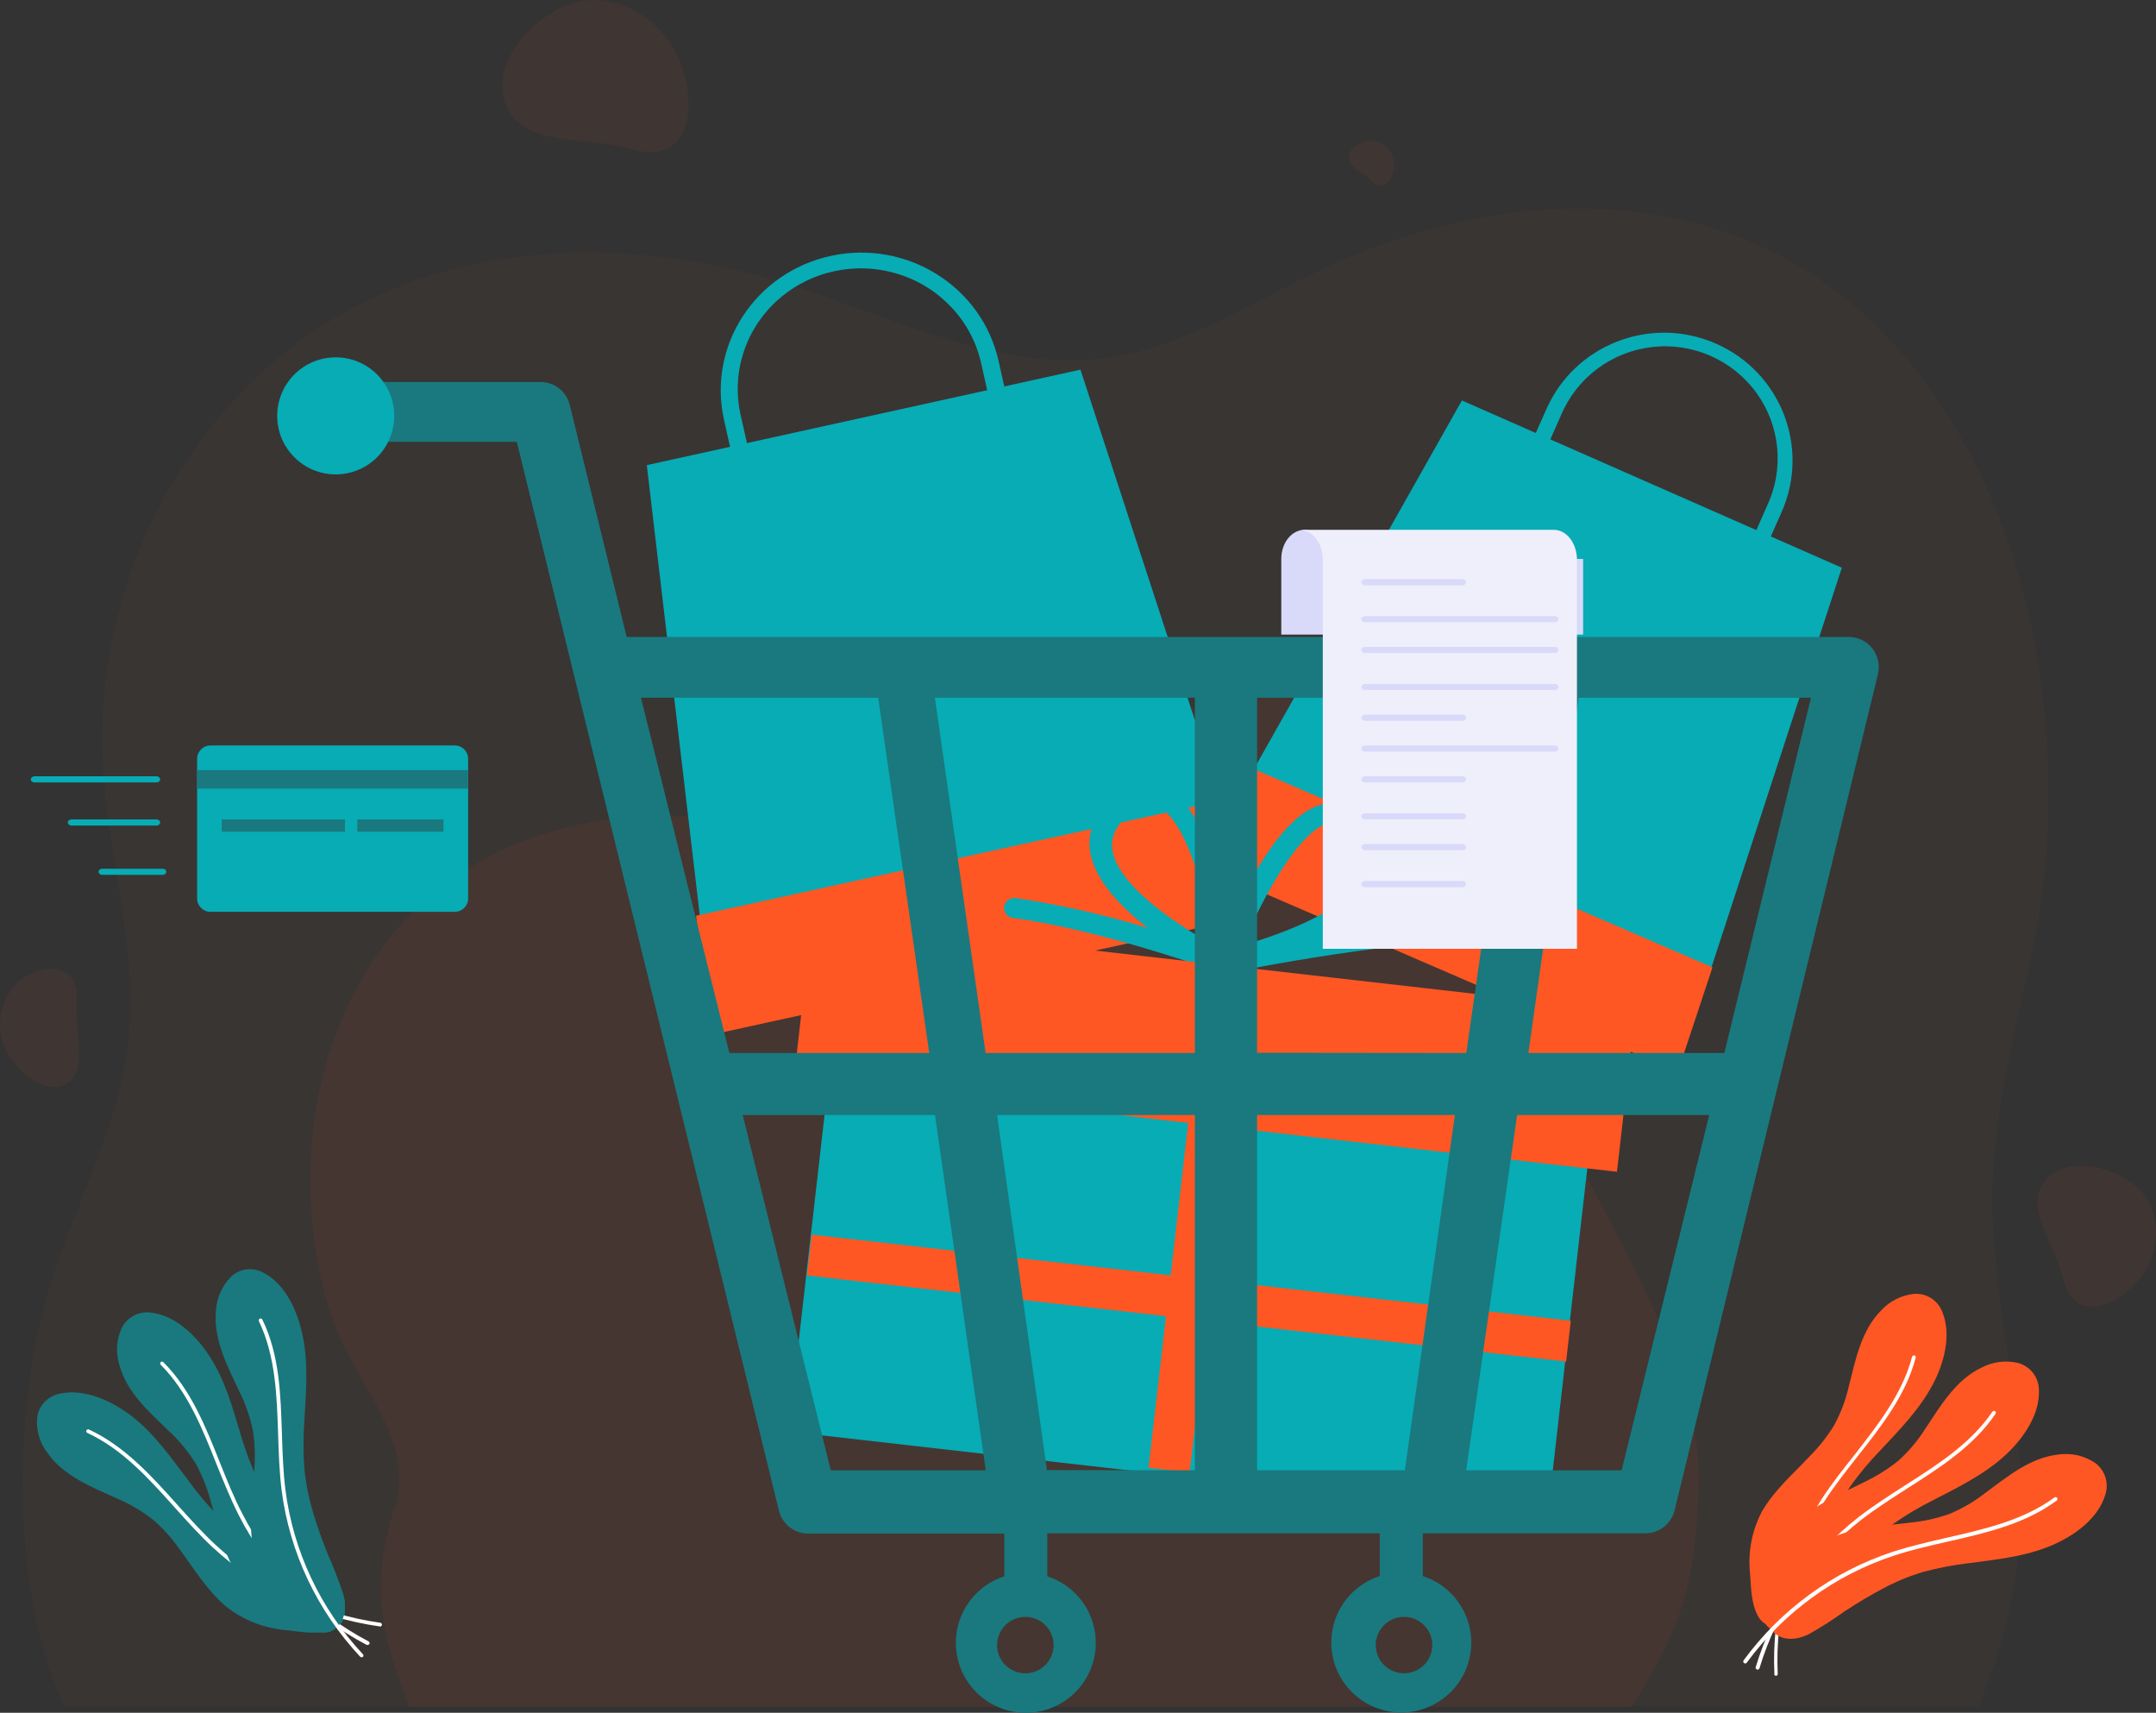
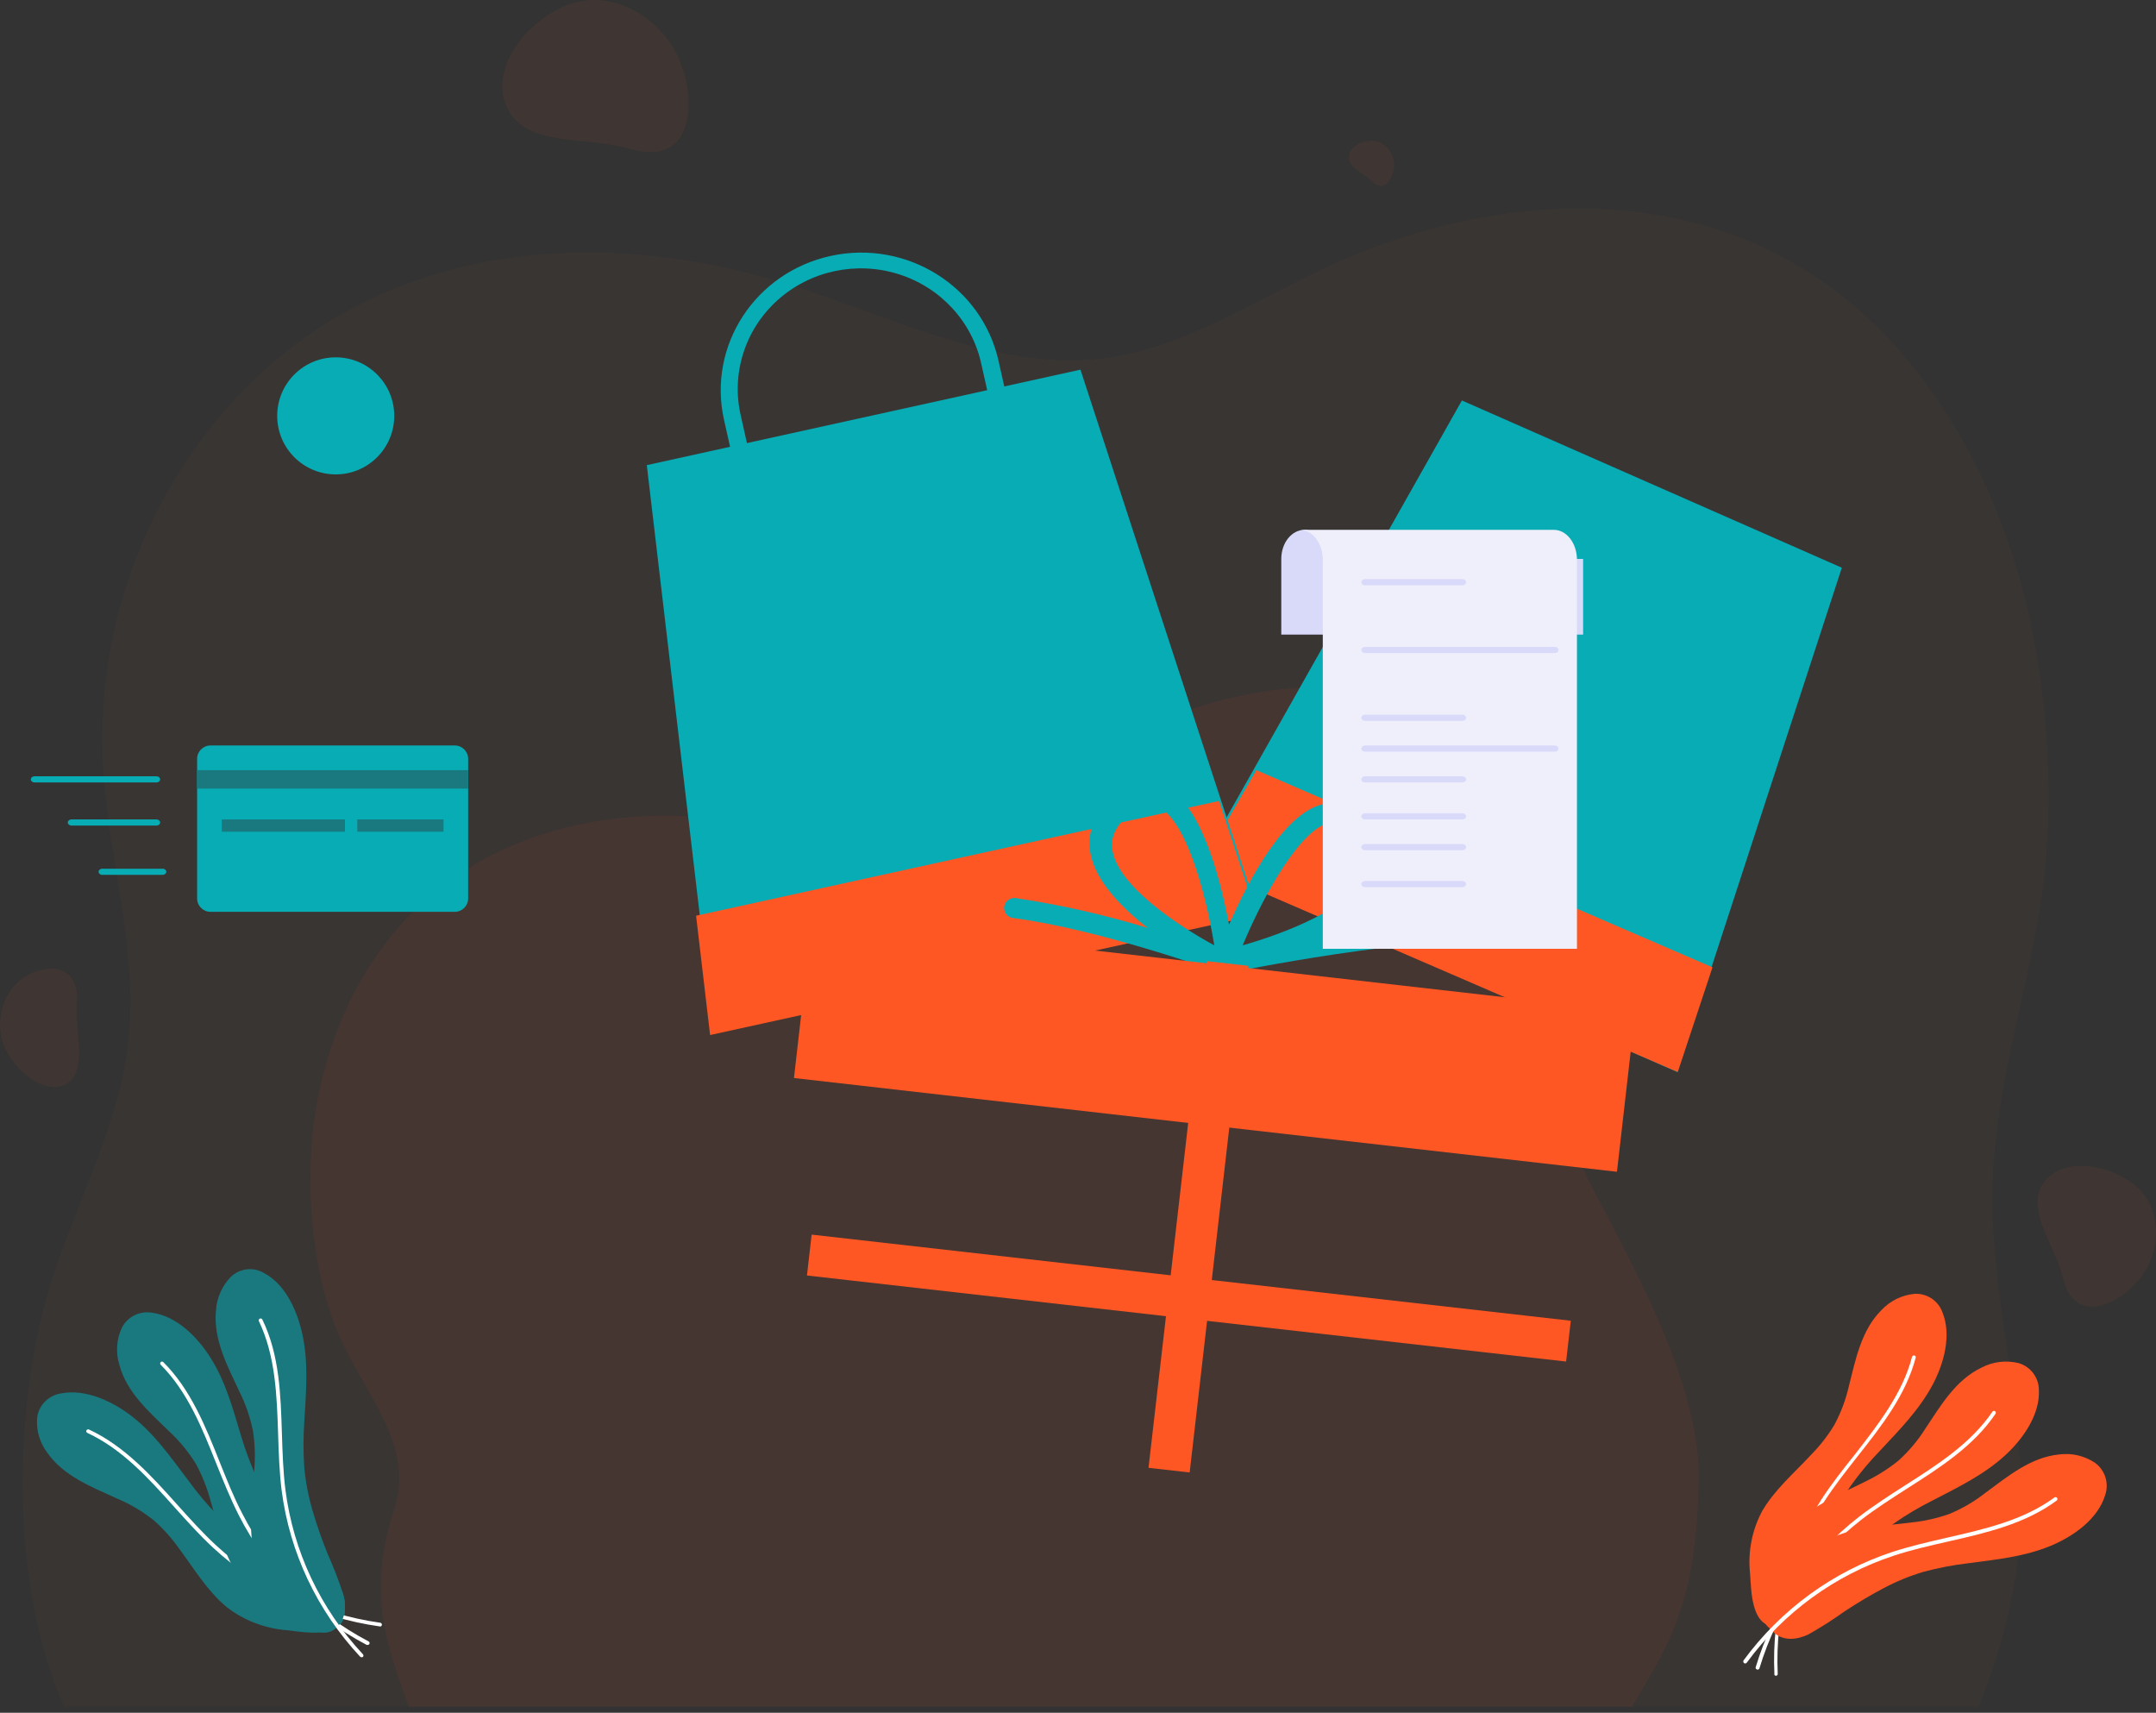
<svg xmlns="http://www.w3.org/2000/svg" width="350" height="278" viewBox="0 0 350 278" fill="none">
  <rect x="0" y="0" width="350" height="278" fill="#333333" stroke="none" />
  <style>
#bag_1,#bag_2,#car,#translate{transform-origin:center;transform-box:fill-box}#bag_1,#bag_2{animation:translateY 2s linear infinite}#car,#translate{animation:translateX 2s linear infinite}@keyframes translateX{0%,100%{transform:translateX(2px)}50%{transform:translateX(-2px)}}@keyframes translateY{0%,100%{transform:translateY(2px)}50%{transform:translateY(-2px)}}
</style>
  <g id="feature_2 1">
    <g id="Page-1">
      <g id="Landing-Page-FAQ-More">
        <g id="Group-20">
          <g id="Asset-5">
            <g id="Group" opacity="0.37">
              <g id="Path" opacity="0.41">
                <path id="Vector" opacity="0.41" d="M347.113 207.858C350.785 203.564 350.996 197.03 347.508 193.265C344.02 189.5 335.768 187.295 332.06 191.589C328.352 195.882 333.62 202.023 334.887 207.392C336.649 214.903 343.405 212.152 347.113 207.858Z" fill="#FF5723" />
              </g>
              <g id="Path_2" opacity="0.41">
                <path id="Vector_2" opacity="0.41" d="M226.26 27.349C226.556 25.467 225.484 23.639 223.706 22.991C222.019 22.503 219.269 23.339 218.998 25.264C218.728 27.189 221.348 28.081 222.727 29.395C224.563 31.321 225.99 29.273 226.26 27.349Z" fill="#FF5723" />
              </g>
              <g id="Path_3" opacity="0.41">
                <path id="Vector_3" opacity="0.41" d="M110.562 10.4C107.914 3.305 100.422 -1.218 93.825 0.29C87.228 1.797 79.42 9.831 82.077 16.926C84.734 24.022 95.19 22.064 102.248 24.142C112.098 27.074 113.174 17.469 110.562 10.4Z" fill="#FF5723" />
              </g>
              <g id="Path_4" opacity="0.41">
                <path id="Vector_4" opacity="0.41" d="M4.183 158.448C0.65 160.525 -0.937 165.501 0.567 169.542C2.07 173.583 7.256 177.961 10.79 175.922C14.323 173.883 12.109 167.381 12.469 162.826C12.976 156.484 7.708 156.362 4.183 158.448Z" fill="#FF5723" />
              </g>
              <g id="Path_5" opacity="0.28">
                <path id="Vector_5" opacity="0.28" d="M327.042 256.854C330.436 236.92 324.996 219.906 323.639 200.355C322.354 181.84 327.923 166.273 330.978 148.646C333.73 132.95 332.812 115.186 329.363 99.756C324.648 78.695 313.768 59.209 298.173 47.323C273.845 28.844 241.37 31.014 214.473 43.752C203.199 49.09 192.292 56.187 180.219 57.982C162.615 60.6 145.488 51.645 128.352 46.242C105.005 38.917 79.393 38.376 57.367 49.905C32.406 63.045 14.655 92.604 16.756 125.167C17.673 139.919 22.498 154.469 20.801 169.121C19.049 183.992 11.573 196.418 7.582 210.428C2.188 229.53 1.693 257.615 10.38 277H321.199C323.915 270.531 325.875 263.771 327.042 256.854Z" fill="#FF5723" />
              </g>
              <g id="Path_6" opacity="0.84">
                <g id="Group_2" opacity="0.47">
                  <path id="Vector_6" opacity="0.47" d="M50.647 185.207C51.748 171.814 57.067 158.402 66.238 148.824C80.563 133.885 102.234 130.125 121.264 133.574C129.215 135.02 137.102 137.581 145.246 136.776C157.168 135.596 167.596 127.536 178.408 121.627C193.137 113.585 210.012 109.258 225.667 112.753C244.292 116.913 258.065 132.636 259.7 151.605C260.489 160.616 252.492 176.498 255.014 185.033C257.536 193.568 276.236 220.281 275.777 240.407C275.319 260.533 271.017 266.772 264.937 277H66.366C62.578 266.644 59.616 258.365 64.046 244.762C67.595 233.903 57.965 224.956 54.242 214.838C50.931 205.836 49.84 195.014 50.647 185.207Z" fill="#FF5723" />
                </g>
              </g>
            </g>
            <path id="Path_7" d="M292.435 260.716C293.276 258.568 293.999 256.375 294.6 254.147C295.336 251.876 296.119 249.586 297.064 247.414C297.981 245.224 299.111 243.131 300.439 241.165C301.881 239.148 303.471 237.242 305.195 235.463C308.324 232.115 311.561 228.839 313.744 224.752C315.563 221.34 316.854 216.715 315.317 212.965C314.616 211.083 312.77 209.882 310.77 210.009C308.718 210.211 306.809 211.159 305.404 212.673C302.148 215.939 301.248 220.629 300.157 224.926C299.656 227.155 298.851 229.304 297.765 231.312C296.701 233.062 295.437 234.681 294 236.138C291.271 239.076 288.115 241.767 286.069 245.261C284.404 248.378 283.719 251.928 284.105 255.443C284.305 258.079 284.25 263.854 288.043 263.991C290.116 264.137 291.653 262.458 292.435 260.716Z" fill="#FF5723" />
            <path id="Path_8" d="M288.052 271.846C288.037 271.796 288.037 271.742 288.052 271.692C287.585 261.681 290.262 251.773 295.716 243.333C297.355 240.82 299.269 238.389 301.118 236.076C304.909 231.195 308.846 226.188 310.402 220.218C310.451 220.061 310.616 219.969 310.778 220.01C310.855 220.029 310.921 220.078 310.961 220.147C311.001 220.215 311.011 220.297 310.988 220.373C309.386 226.46 305.394 231.522 301.53 236.421C299.699 238.752 297.785 241.165 296.165 243.678C290.78 252.013 288.135 261.797 288.592 271.682C288.597 271.763 288.569 271.843 288.514 271.903C288.459 271.963 288.381 271.998 288.299 272C288.195 271.996 288.101 271.937 288.052 271.846Z" fill="white" />
            <path id="Path_9" d="M293.34 263.071C294.854 261.32 296.273 259.491 297.592 257.59C299.049 255.69 300.543 253.808 302.174 252.045C303.774 250.281 305.545 248.681 307.462 247.267C309.502 245.842 311.647 244.572 313.878 243.467C317.965 241.347 322.126 239.338 325.572 236.159C328.413 233.537 331.208 229.6 330.988 225.543C330.949 223.539 329.604 221.794 327.67 221.241C325.649 220.751 323.517 221.014 321.677 221.981C317.498 223.972 315.078 228.101 312.613 231.801C311.395 233.75 309.912 235.521 308.205 237.063C306.608 238.359 304.868 239.469 303.018 240.37C299.416 242.197 295.548 243.732 292.423 246.381C289.803 248.774 287.969 251.901 287.163 255.352C286.476 257.9 284.505 263.345 288.079 264.733C289.995 265.519 292.02 264.45 293.34 263.071Z" fill="#FF5723" />
            <path id="Path_10" d="M285.014 270.778C284.995 270.724 284.995 270.667 285.014 270.613C287.926 260.948 293.78 252.421 301.767 246.211C304.151 244.385 306.773 242.686 309.304 241.07C314.54 237.737 319.959 234.275 323.444 229.134C323.505 229.044 323.609 228.993 323.717 229.001C323.825 229.008 323.921 229.073 323.969 229.17C324.017 229.267 324.009 229.382 323.948 229.472C320.4 234.723 314.925 238.211 309.634 241.581C307.113 243.198 304.508 244.86 302.133 246.695C294.265 252.832 288.499 261.245 285.628 270.778C285.579 270.941 285.407 271.035 285.243 270.988C285.136 270.96 285.05 270.882 285.014 270.778Z" fill="white" />
            <path id="Path_11" d="M293.615 265.262C295.633 264.124 297.587 262.876 299.469 261.523C301.491 260.215 303.54 258.953 305.671 257.839C307.773 256.712 309.982 255.802 312.266 255.123C314.668 254.478 317.114 254.01 319.583 253.723C324.157 253.115 328.73 252.664 333.039 250.85C336.606 249.339 340.567 246.577 341.756 242.654C342.402 240.741 341.735 238.627 340.109 237.441C338.383 236.281 336.294 235.796 334.237 236.079C329.663 236.539 325.95 239.624 322.346 242.276C320.536 243.704 318.538 244.873 316.409 245.748C314.47 246.429 312.46 246.883 310.418 247.102C306.394 247.626 302.259 247.719 298.426 249.155C295.149 250.523 292.359 252.856 290.423 255.85C288.904 258.033 285.191 262.517 288.054 265.059C289.636 266.44 291.868 266.118 293.615 265.262Z" fill="#FF5723" />
            <path id="Path_12" d="M283.003 269.642C283.003 269.584 283.023 269.528 283.058 269.483C289.122 261.229 297.555 255.085 307.199 251.898C310.091 250.966 313.13 250.257 316.069 249.586C322.147 248.196 328.428 246.788 333.515 243.059C333.652 242.958 333.843 242.99 333.942 243.129C334.041 243.268 334.01 243.462 333.873 243.562C328.731 247.357 322.386 248.812 316.243 250.21C313.323 250.872 310.293 251.562 307.437 252.504C297.899 255.643 289.557 261.713 283.563 269.875C283.461 270.012 283.269 270.041 283.132 269.94C283.036 269.873 282.986 269.758 283.003 269.642Z" fill="white" />
            <path id="Path_13" d="M53.411 257.44C51.413 256.217 49.349 255.1 47.227 254.092C45.082 252.953 42.964 251.759 40.94 250.429C38.927 249.126 37.052 247.632 35.344 245.969C33.598 244.182 31.992 242.271 30.54 240.251C27.742 236.579 25.13 232.77 21.436 229.902C18.358 227.514 13.975 225.379 9.898 226.166C7.867 226.494 6.297 228.075 6.037 230.056C5.842 232.098 6.426 234.139 7.679 235.792C10.318 239.582 14.851 241.337 18.955 243.21C21.107 244.112 23.119 245.3 24.934 246.738C26.488 248.106 27.872 249.645 29.057 251.324C31.473 254.572 33.572 258.118 36.724 260.787C39.534 262.99 42.963 264.321 46.565 264.604C49.251 264.903 55.043 266.025 55.892 262.352C56.405 260.344 55.006 258.525 53.411 257.44Z" fill="#19797E" />
            <path id="Path_14" d="M61.812 263.987C61.757 264.004 61.699 264.004 61.645 263.987C51.49 262.559 42.04 258.097 34.601 251.217C32.381 249.164 30.31 246.849 28.304 244.615C24.162 239.994 19.871 235.219 14.178 232.578C14.023 232.505 13.957 232.323 14.03 232.171C14.108 232.023 14.291 231.96 14.448 232.026C20.252 234.739 24.58 239.551 28.768 244.217C30.765 246.442 32.827 248.739 35.028 250.783C42.374 257.573 51.703 261.978 61.728 263.39C61.899 263.413 62.019 263.566 61.997 263.733C61.987 263.844 61.916 263.941 61.812 263.987Z" fill="white" />
            <path id="Path_15" d="M54.751 256.993C53.306 255.18 51.765 253.445 50.135 251.795C48.519 249.965 46.941 248.189 45.519 246.258C44.088 244.352 42.851 242.311 41.826 240.163C40.774 237.908 39.888 235.581 39.176 233.199C37.847 228.788 36.656 224.294 34.182 220.387C32.114 217.101 28.744 213.623 24.673 213.065C22.678 212.728 20.695 213.719 19.78 215.509C18.905 217.396 18.761 219.536 19.374 221.521C20.556 225.996 24.202 229.154 27.396 232.265C29.099 233.831 30.577 235.62 31.791 237.582C32.77 239.385 33.541 241.292 34.09 243.266C35.244 247.155 36.001 251.228 38.041 254.788C39.918 257.81 42.672 260.199 45.943 261.642C48.344 262.795 53.375 265.76 55.434 262.557C56.542 260.773 55.868 258.586 54.751 256.993Z" fill="#19797E" />
            <path id="Path_16" d="M59.691 266.987C59.638 267.004 59.58 267.004 59.527 266.987C50.607 262.305 43.356 254.959 38.774 245.962C37.408 243.275 36.26 240.395 35.131 237.607C32.836 231.857 30.469 225.897 26.089 221.519C25.971 221.4 25.971 221.208 26.089 221.089C26.207 220.97 26.398 220.97 26.517 221.089C30.988 225.559 33.383 231.574 35.696 237.388C36.798 240.13 37.945 243.028 39.338 245.688C43.87 254.561 51.032 261.805 59.837 266.421C59.908 266.458 59.962 266.522 59.986 266.599C60.01 266.677 60.002 266.761 59.964 266.832C59.911 266.933 59.804 266.993 59.691 266.987Z" fill="white" />
            <path id="Path_17" d="M55.731 258.789C55.005 256.564 54.161 254.38 53.203 252.249C52.294 249.985 51.476 247.713 50.794 245.375C50.104 243.065 49.638 240.691 49.404 238.288C49.226 235.771 49.226 233.244 49.404 230.728C49.676 226.089 50.094 221.386 49.14 216.813C48.349 212.973 46.413 208.464 42.822 206.609C41.093 205.603 38.923 205.862 37.468 207.249C36.022 208.74 35.161 210.72 35.05 212.815C34.632 217.453 36.931 221.739 38.831 225.802C39.876 227.874 40.635 230.085 41.086 232.37C41.386 234.433 41.45 236.525 41.277 238.603C41.031 242.703 40.368 246.85 41.022 250.941C41.731 254.476 43.471 257.709 46.013 260.217C47.831 262.147 51.467 266.711 54.494 264.327C56.131 262.972 56.24 260.662 55.731 258.789Z" fill="#19797E" />
            <path id="Path_18" d="M58.593 268.971C58.54 268.955 58.492 268.926 58.452 268.888C51.469 261.403 47.021 251.98 45.721 241.915C45.345 238.9 45.242 235.783 45.149 232.768C44.942 226.535 44.736 220.091 42.027 214.437C41.959 214.284 42.025 214.106 42.177 214.032C42.251 213.995 42.337 213.99 42.416 214.018C42.494 214.046 42.557 214.104 42.589 214.179C45.402 219.943 45.561 226.452 45.767 232.75C45.861 235.747 45.964 238.854 46.339 241.842C47.611 251.791 52.005 261.108 58.912 268.502C59.029 268.623 59.029 268.813 58.912 268.934C58.822 269.006 58.697 269.02 58.593 268.971Z" fill="white" />
            <g id="car">
              <g id="Group 1">
                <g id="bag_2">
                  <path id="Path_19" d="M195 139.972L272.305 174L277.936 156.711L299 92.149L237.321 65L203.941 124.141L195 139.972Z" fill="#07ACB5" />
                  <path id="Path_20" d="M195 140.558L272.365 174L278 157.009L203.948 125L195 140.558Z" fill="#FF5723" />
-                   <path id="Path_21" d="M246.78 79.211C247.092 79.348 247.445 79.356 247.763 79.234C248.081 79.111 248.337 78.868 248.474 78.558L253.393 67.444C255.928 61.35 261.582 57.098 268.168 56.332C274.755 55.565 281.242 58.404 285.124 63.751C289.006 69.098 289.673 76.115 286.868 82.091L281.949 93.206C281.764 93.624 281.816 94.108 282.087 94.476C282.358 94.845 282.806 95.042 283.262 94.993C283.719 94.944 284.114 94.656 284.299 94.239L289.227 83.106C293.868 72.62 289.082 60.378 278.538 55.763C267.994 51.148 255.684 55.907 251.043 66.393L246.115 77.508C245.972 77.821 245.962 78.178 246.087 78.498C246.212 78.819 246.462 79.076 246.78 79.211Z" fill="#07ACB5" />
                </g>
                <g id="bag_1">
                  <path id="Path_22" d="M115.76 167L204 147.576L197.949 129.084L175.399 60L105 75.497L113.496 147.677L115.76 167Z" fill="#07ACB5" />
                  <path id="Path_23" d="M115.276 168L204 148.533L197.916 130L113 148.634L115.276 168Z" fill="#FF5723" />
                  <path id="Path_24" d="M122.075 81.968C122.439 81.89 122.756 81.673 122.956 81.364C123.157 81.056 123.223 80.682 123.14 80.326L120.278 67.559C118.655 60.693 120.923 53.502 126.217 48.73C131.511 43.958 139.014 42.341 145.863 44.497C152.712 46.652 157.851 52.247 159.318 59.147L162.189 71.914C162.355 72.666 163.112 73.143 163.879 72.98C164.646 72.817 165.134 72.076 164.967 71.324L162.096 58.557C159.393 46.502 147.226 38.877 134.921 41.525C122.616 44.174 114.833 56.093 117.536 68.148L120.398 80.915C120.478 81.273 120.699 81.585 121.014 81.782C121.328 81.979 121.71 82.046 122.075 81.968Z" fill="#07ACB5" />
                </g>
                <path id="Shape" d="M163.019 147.111C162.951 147.557 163.069 148.011 163.347 148.369C163.624 148.727 164.037 148.957 164.489 149.006C178.578 150.829 197.961 157.828 198.154 157.892C198.276 157.936 198.402 157.967 198.531 157.983H198.595C198.754 158.006 198.915 158.006 199.073 157.983H199.128C200.194 157.764 230.238 151.604 244.162 152.934C245.079 153.019 245.895 152.356 245.991 151.447C246.086 150.538 245.427 149.722 244.511 149.617C237.067 148.897 225.542 150.173 215.873 151.64C219.669 149.462 222.959 146.719 224.218 143.438C225.367 140.44 224.816 137.35 222.601 134.27C219.972 130.624 217.188 130.178 215.313 130.433C208.714 131.344 202.703 142.809 199.514 150.091C198.062 142.28 194.809 129.777 188.587 127.407C186.813 126.742 183.991 126.56 180.618 129.513C177.751 132.019 176.52 134.908 176.942 138.088C177.567 142.645 181.813 147.12 186.326 150.619C179.341 148.479 172.205 146.861 164.976 145.78C164.066 145.614 163.191 146.208 163.019 147.111ZM197.122 153.441C191.071 150.13 181.344 143.677 180.574 137.873C180.295 135.858 181.14 134.049 183.154 132.321C185.01 130.773 186.245 130.575 187.015 130.665C187.264 130.693 187.507 130.754 187.739 130.845C192.324 132.546 195.684 144.523 197.122 153.441ZM201.733 153.441C205.238 145.038 211.356 134.071 216.266 133.412C216.515 133.372 216.768 133.372 217.016 133.412C217.794 133.493 219.012 133.963 220.427 135.876C222.001 138.006 222.404 139.965 221.664 141.87C219.499 147.357 208.452 151.528 201.733 153.441Z" fill="#07ACB5" />
-                 <path id="Rectangle" d="M251.192 246.395L127.982 232.362L136.983 153.632L260.192 167.665L251.192 246.395Z" fill="#07ACB5" />
                <path id="Rectangle_2" d="M262.493 190.192L128.891 174.975L131.854 149.059L265.456 164.277L262.493 190.192Z" fill="#FF5723" />
                <path id="Path_25" d="M131.762 200.393L190.045 206.999L195.91 156L202.582 156.756L196.717 207.765L255 214.371L254.238 220.995L195.955 214.389L193.128 239L186.447 238.244L189.283 213.633L131 207.026L131.762 200.393Z" fill="#FF5723" />
-                 <path id="Shape_2" d="M49 66.837C49 69.534 51.189 71.72 53.889 71.72H83.896L126.448 245.195C126.985 247.38 128.946 248.918 131.2 248.921H163.036V255.86C157.715 257.577 154.437 262.905 155.307 268.421C156.177 273.937 160.937 278 166.528 278C172.119 278 176.879 273.937 177.749 268.421C178.619 262.905 175.341 257.577 170.02 255.86V248.875H223.987V255.814C218.666 257.531 215.388 262.859 216.258 268.375C217.128 273.891 221.888 277.954 227.479 277.954C233.07 277.954 237.83 273.891 238.7 268.375C239.57 262.859 236.292 257.531 230.972 255.814V248.875H267.099C269.357 248.875 271.32 247.331 271.851 245.14L304.863 109.416C305.215 107.962 304.88 106.426 303.953 105.249C303.026 104.073 301.61 103.386 300.112 103.386H101.735L92.48 65.671C91.925 63.506 89.967 61.993 87.729 62H53.889C51.207 62 49.025 64.158 49 66.837ZM223.337 267.017C223.337 264.49 225.391 262.441 227.925 262.441C230.459 262.441 232.513 264.49 232.513 267.017C232.513 269.544 230.459 271.593 227.925 271.593C225.391 271.593 223.337 269.544 223.337 267.017ZM169.957 238.608L161.86 180.983H193.975V238.644L169.957 238.608ZM204.068 238.644V180.983H236.183L228.059 238.644H204.068ZM204.068 170.879V113.254H246.276L238.034 170.915L204.068 170.879ZM160.002 170.915L151.767 113.254H193.975V170.915H160.002ZM293.989 113.254L279.926 170.915H248.111L256.291 113.254H293.989ZM263.249 238.644H238.018L246.286 180.983H277.473L263.249 238.644ZM161.87 267.027C161.866 265.175 162.98 263.503 164.692 262.792C166.405 262.081 168.377 262.47 169.69 263.778C171.003 265.086 171.397 267.055 170.688 268.766C169.979 270.477 168.307 271.593 166.453 271.593C165.231 271.596 164.058 271.111 163.196 270.246C162.333 269.381 161.853 268.209 161.86 266.988L161.87 267.027ZM120.57 180.983H151.786L160.025 238.644H134.864L120.57 180.983ZM104.054 113.254H142.562L150.849 170.915H118.404L104.054 113.254Z" fill="#19797E" />
                <path id="Oval" d="M54.5 77C59.747 77 64 72.747 64 67.5C64 62.253 59.747 58 54.5 58C49.253 58 45 62.253 45 67.5C45 72.747 49.253 77 54.5 77Z" fill="#07ACB5" />
              </g>
              <path id="Path_26" d="M215.528 90.717C215.528 88.108 213.85 86 211.769 86C209.687 86 208 88.108 208 90.717V103H257V90.717H215.528Z" fill="#D9D9F9" />
              <path id="Path_27" d="M252.251 86H211C213.071 86 214.74 88.177 214.74 90.871V154H256V90.871C256 88.177 254.322 86 252.251 86Z" fill="#EFEFFC" />
              <path id="Path_28" d="M237.434 95H221.566C221.253 95 221 94.776 221 94.5C221 94.224 221.253 94 221.566 94H237.434C237.747 94 238 94.224 238 94.5C238 94.776 237.747 95 237.434 95Z" fill="#D9D9F9" />
              <path id="Path_29" d="M237.434 117H221.566C221.253 117 221 116.776 221 116.5C221 116.224 221.253 116 221.566 116H237.434C237.747 116 238 116.224 238 116.5C238 116.776 237.747 117 237.434 117Z" fill="#D9D9F9" />
              <path id="Path_30" d="M237.434 127H221.566C221.253 127 221 126.776 221 126.5C221 126.224 221.253 126 221.566 126H237.434C237.747 126 238 126.224 238 126.5C238 126.776 237.747 127 237.434 127Z" fill="#D9D9F9" />
              <path id="Path_31" d="M237.434 133H221.566C221.253 133 221 132.776 221 132.5C221 132.224 221.253 132 221.566 132H237.434C237.747 132 238 132.224 238 132.5C238 132.776 237.747 133 237.434 133Z" fill="#D9D9F9" />
              <path id="Path_32" d="M237.434 138H221.566C221.253 138 221 137.776 221 137.5C221 137.224 221.253 137 221.566 137H237.434C237.747 137 238 137.224 238 137.5C238 137.776 237.747 138 237.434 138Z" fill="#D9D9F9" />
              <path id="Path_33" d="M237.434 144H221.566C221.253 144 221 143.776 221 143.5C221 143.224 221.253 143 221.566 143H237.434C237.747 143 238 143.224 238 143.5C238 143.776 237.747 144 237.434 144Z" fill="#D9D9F9" />
-               <path id="Path_34" d="M252.42 101H221.58C221.26 101 221 100.776 221 100.5C221 100.224 221.26 100 221.58 100H252.42C252.74 100 253 100.224 253 100.5C253 100.776 252.74 101 252.42 101Z" fill="#D9D9F9" />
              <path id="Path_35" d="M252.42 106H221.58C221.26 106 221 105.776 221 105.5C221 105.224 221.26 105 221.58 105H252.42C252.74 105 253 105.224 253 105.5C253 105.776 252.74 106 252.42 106Z" fill="#D9D9F9" />
-               <path id="Path_36" d="M252.42 112H221.58C221.26 112 221 111.776 221 111.5C221 111.224 221.26 111 221.58 111H252.42C252.74 111 253 111.224 253 111.5C253 111.776 252.74 112 252.42 112Z" fill="#D9D9F9" />
              <path id="Path_37" d="M252.42 122H221.58C221.26 122 221 121.776 221 121.5C221 121.224 221.26 121 221.58 121H252.42C252.74 121 253 121.224 253 121.5C253 121.776 252.74 122 252.42 122Z" fill="#D9D9F9" />
            </g>
            <g id="translate">
              <path id="Rectangle_3" d="M73.83 121H34.17C32.971 121 32 121.972 32 123.17V145.83C32 147.028 32.971 148 34.17 148H73.83C75.028 148 76 147.028 76 145.83V123.17C76 121.972 75.028 121 73.83 121Z" fill="#07ACB5" />
              <path id="Rectangle_4" d="M76 125H32V128H76V125Z" fill="#19797E" />
              <path id="Rectangle_5" d="M56 133H36V135H56V133Z" fill="#19797E" />
              <path id="Rectangle_6" d="M72 133H58V135H72V133Z" fill="#19797E" />
              <path id="Path_38" d="M25.311 126.996H5.54C5.232 126.966 5 126.753 5 126.5C5 126.247 5.232 126.034 5.54 126.004H25.311C25.547 125.98 25.778 126.069 25.905 126.233C26.032 126.396 26.032 126.604 25.905 126.767C25.778 126.931 25.547 127.02 25.311 126.996Z" fill="#07ACB5" />
              <path id="Path_39" d="M25.301 133.996H11.548C11.235 133.966 11 133.753 11 133.5C11 133.247 11.235 133.034 11.548 133.004H25.301C25.54 132.98 25.775 133.069 25.903 133.233C26.032 133.396 26.032 133.604 25.903 133.767C25.775 133.931 25.54 134.02 25.301 133.996Z" fill="#07ACB5" />
              <path id="Path_40" d="M26.301 141.996H16.699C16.46 142.02 16.225 141.931 16.097 141.767C15.968 141.604 15.968 141.396 16.097 141.233C16.225 141.069 16.46 140.98 16.699 141.004H26.301C26.54 140.98 26.775 141.069 26.903 141.233C27.032 141.396 27.032 141.604 26.903 141.767C26.775 141.931 26.54 142.02 26.301 141.996Z" fill="#07ACB5" />
            </g>
          </g>
        </g>
      </g>
    </g>
  </g>
</svg>